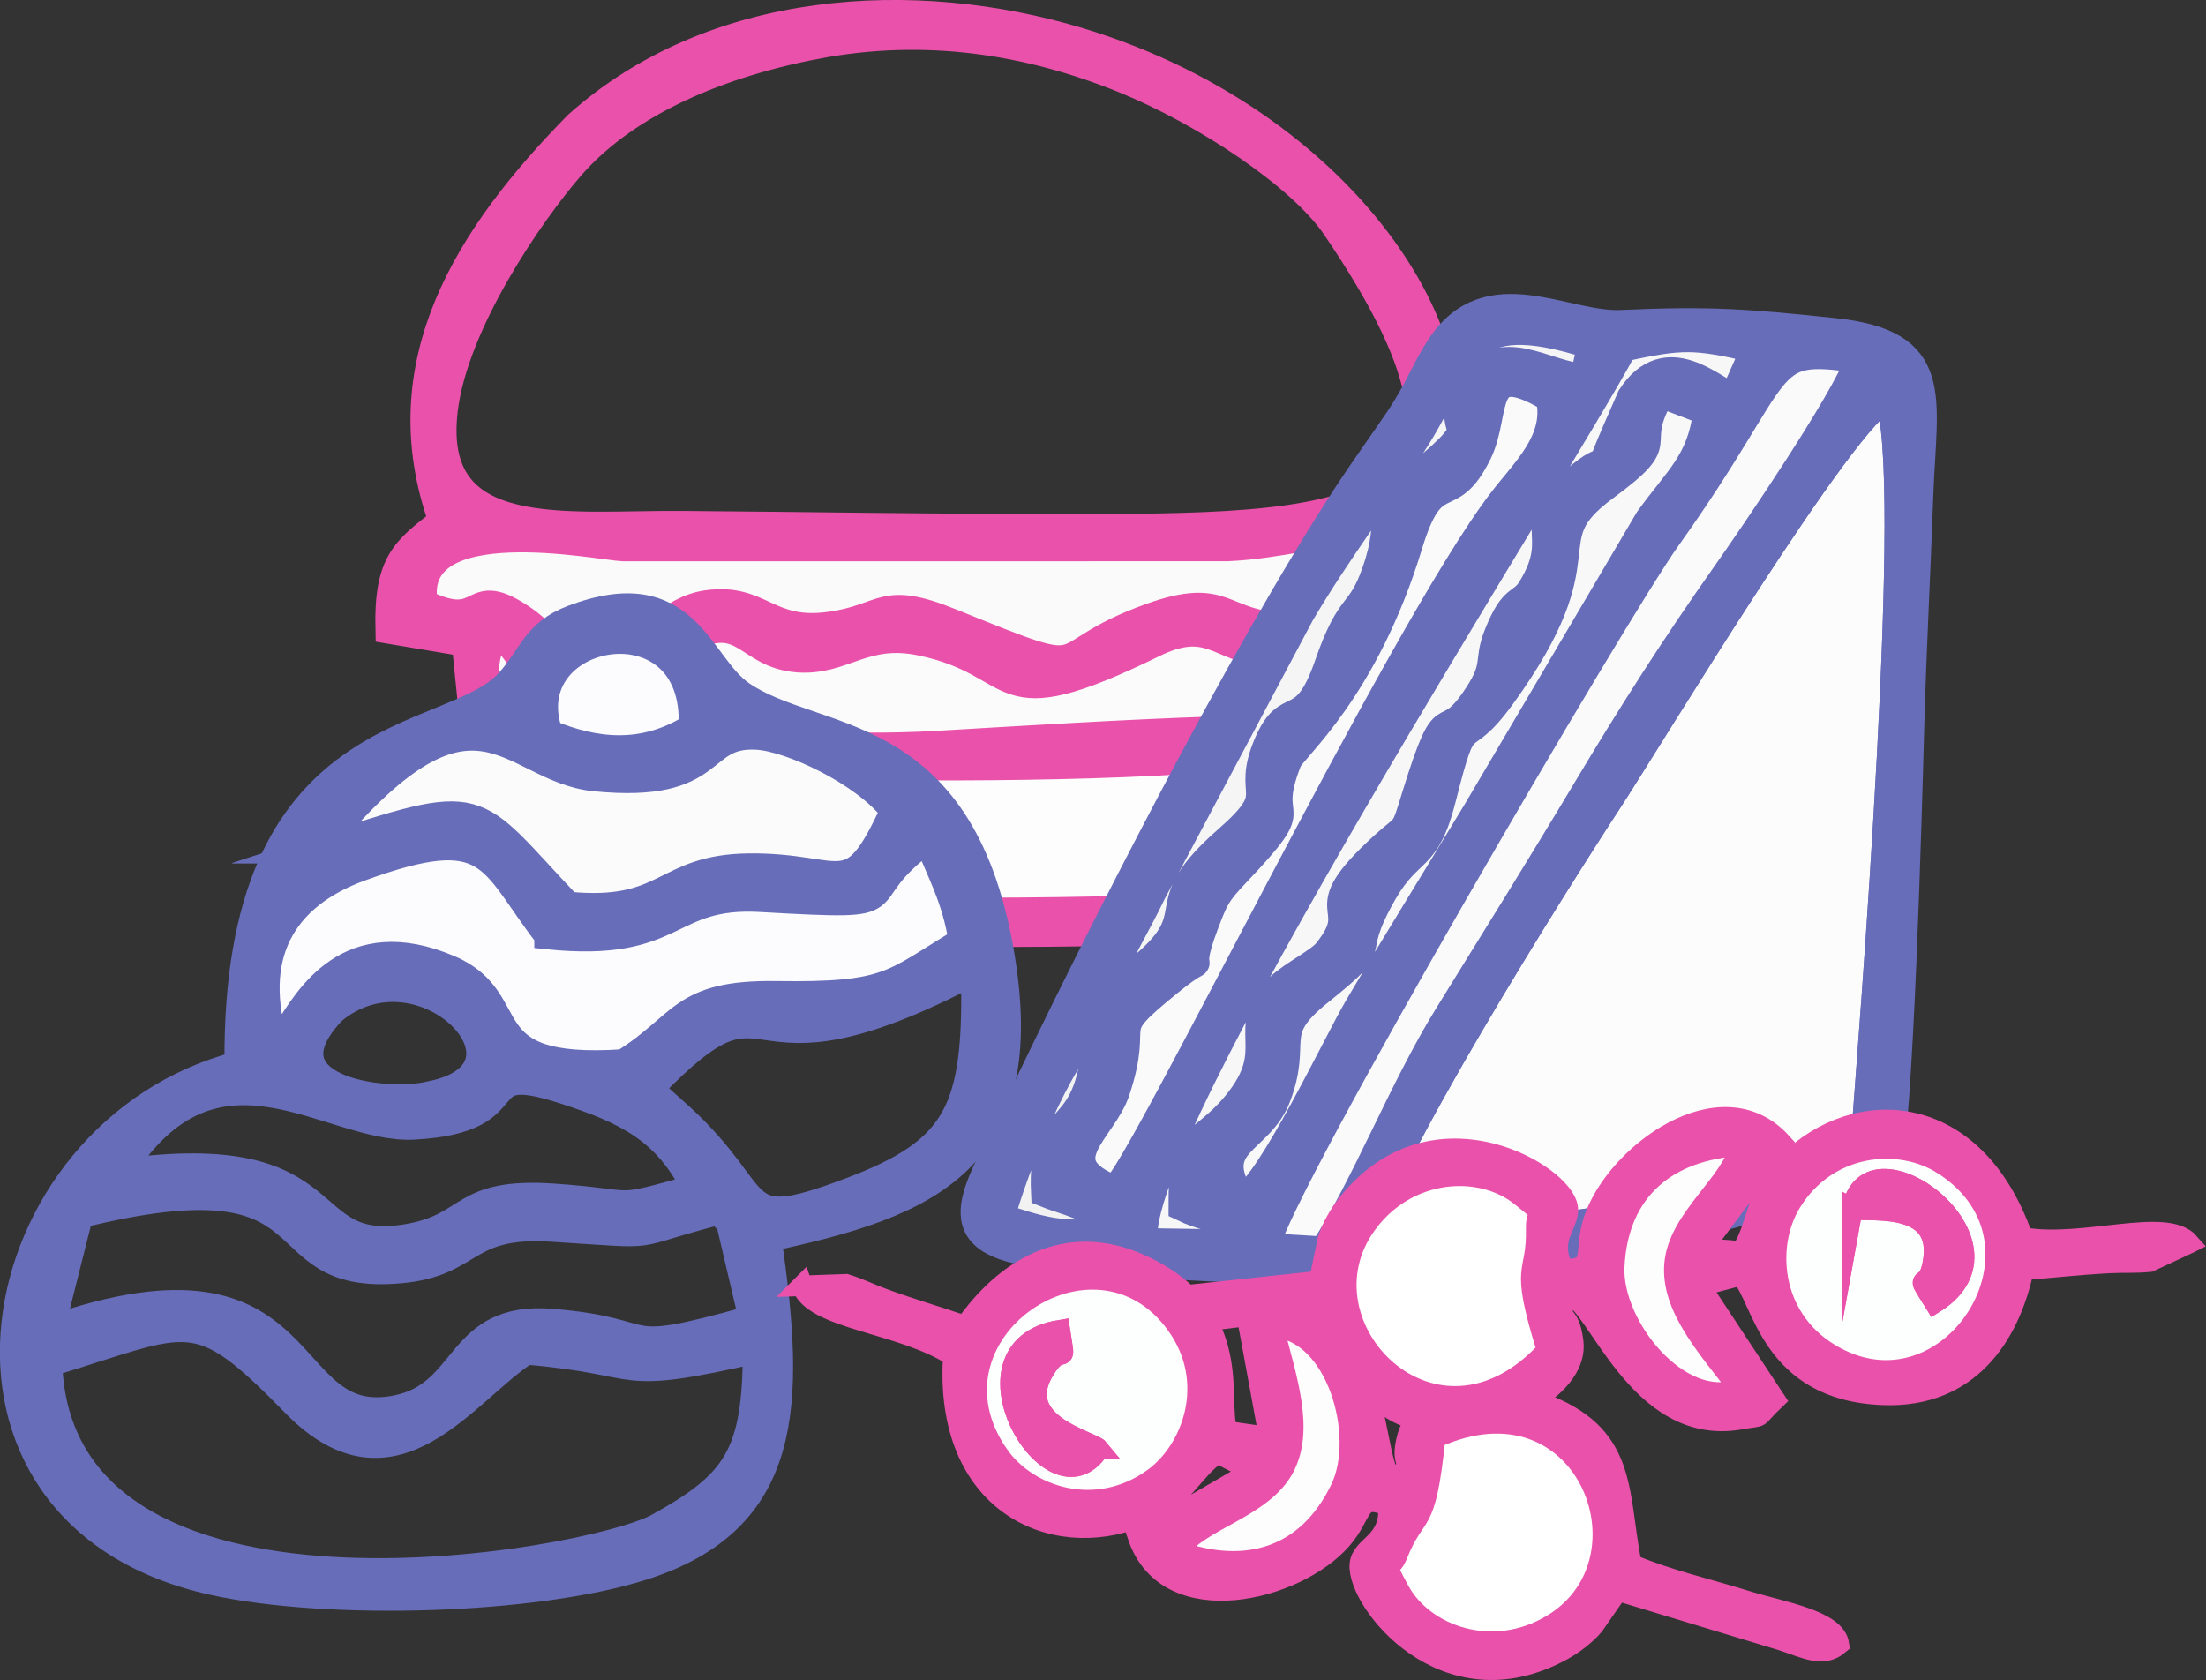
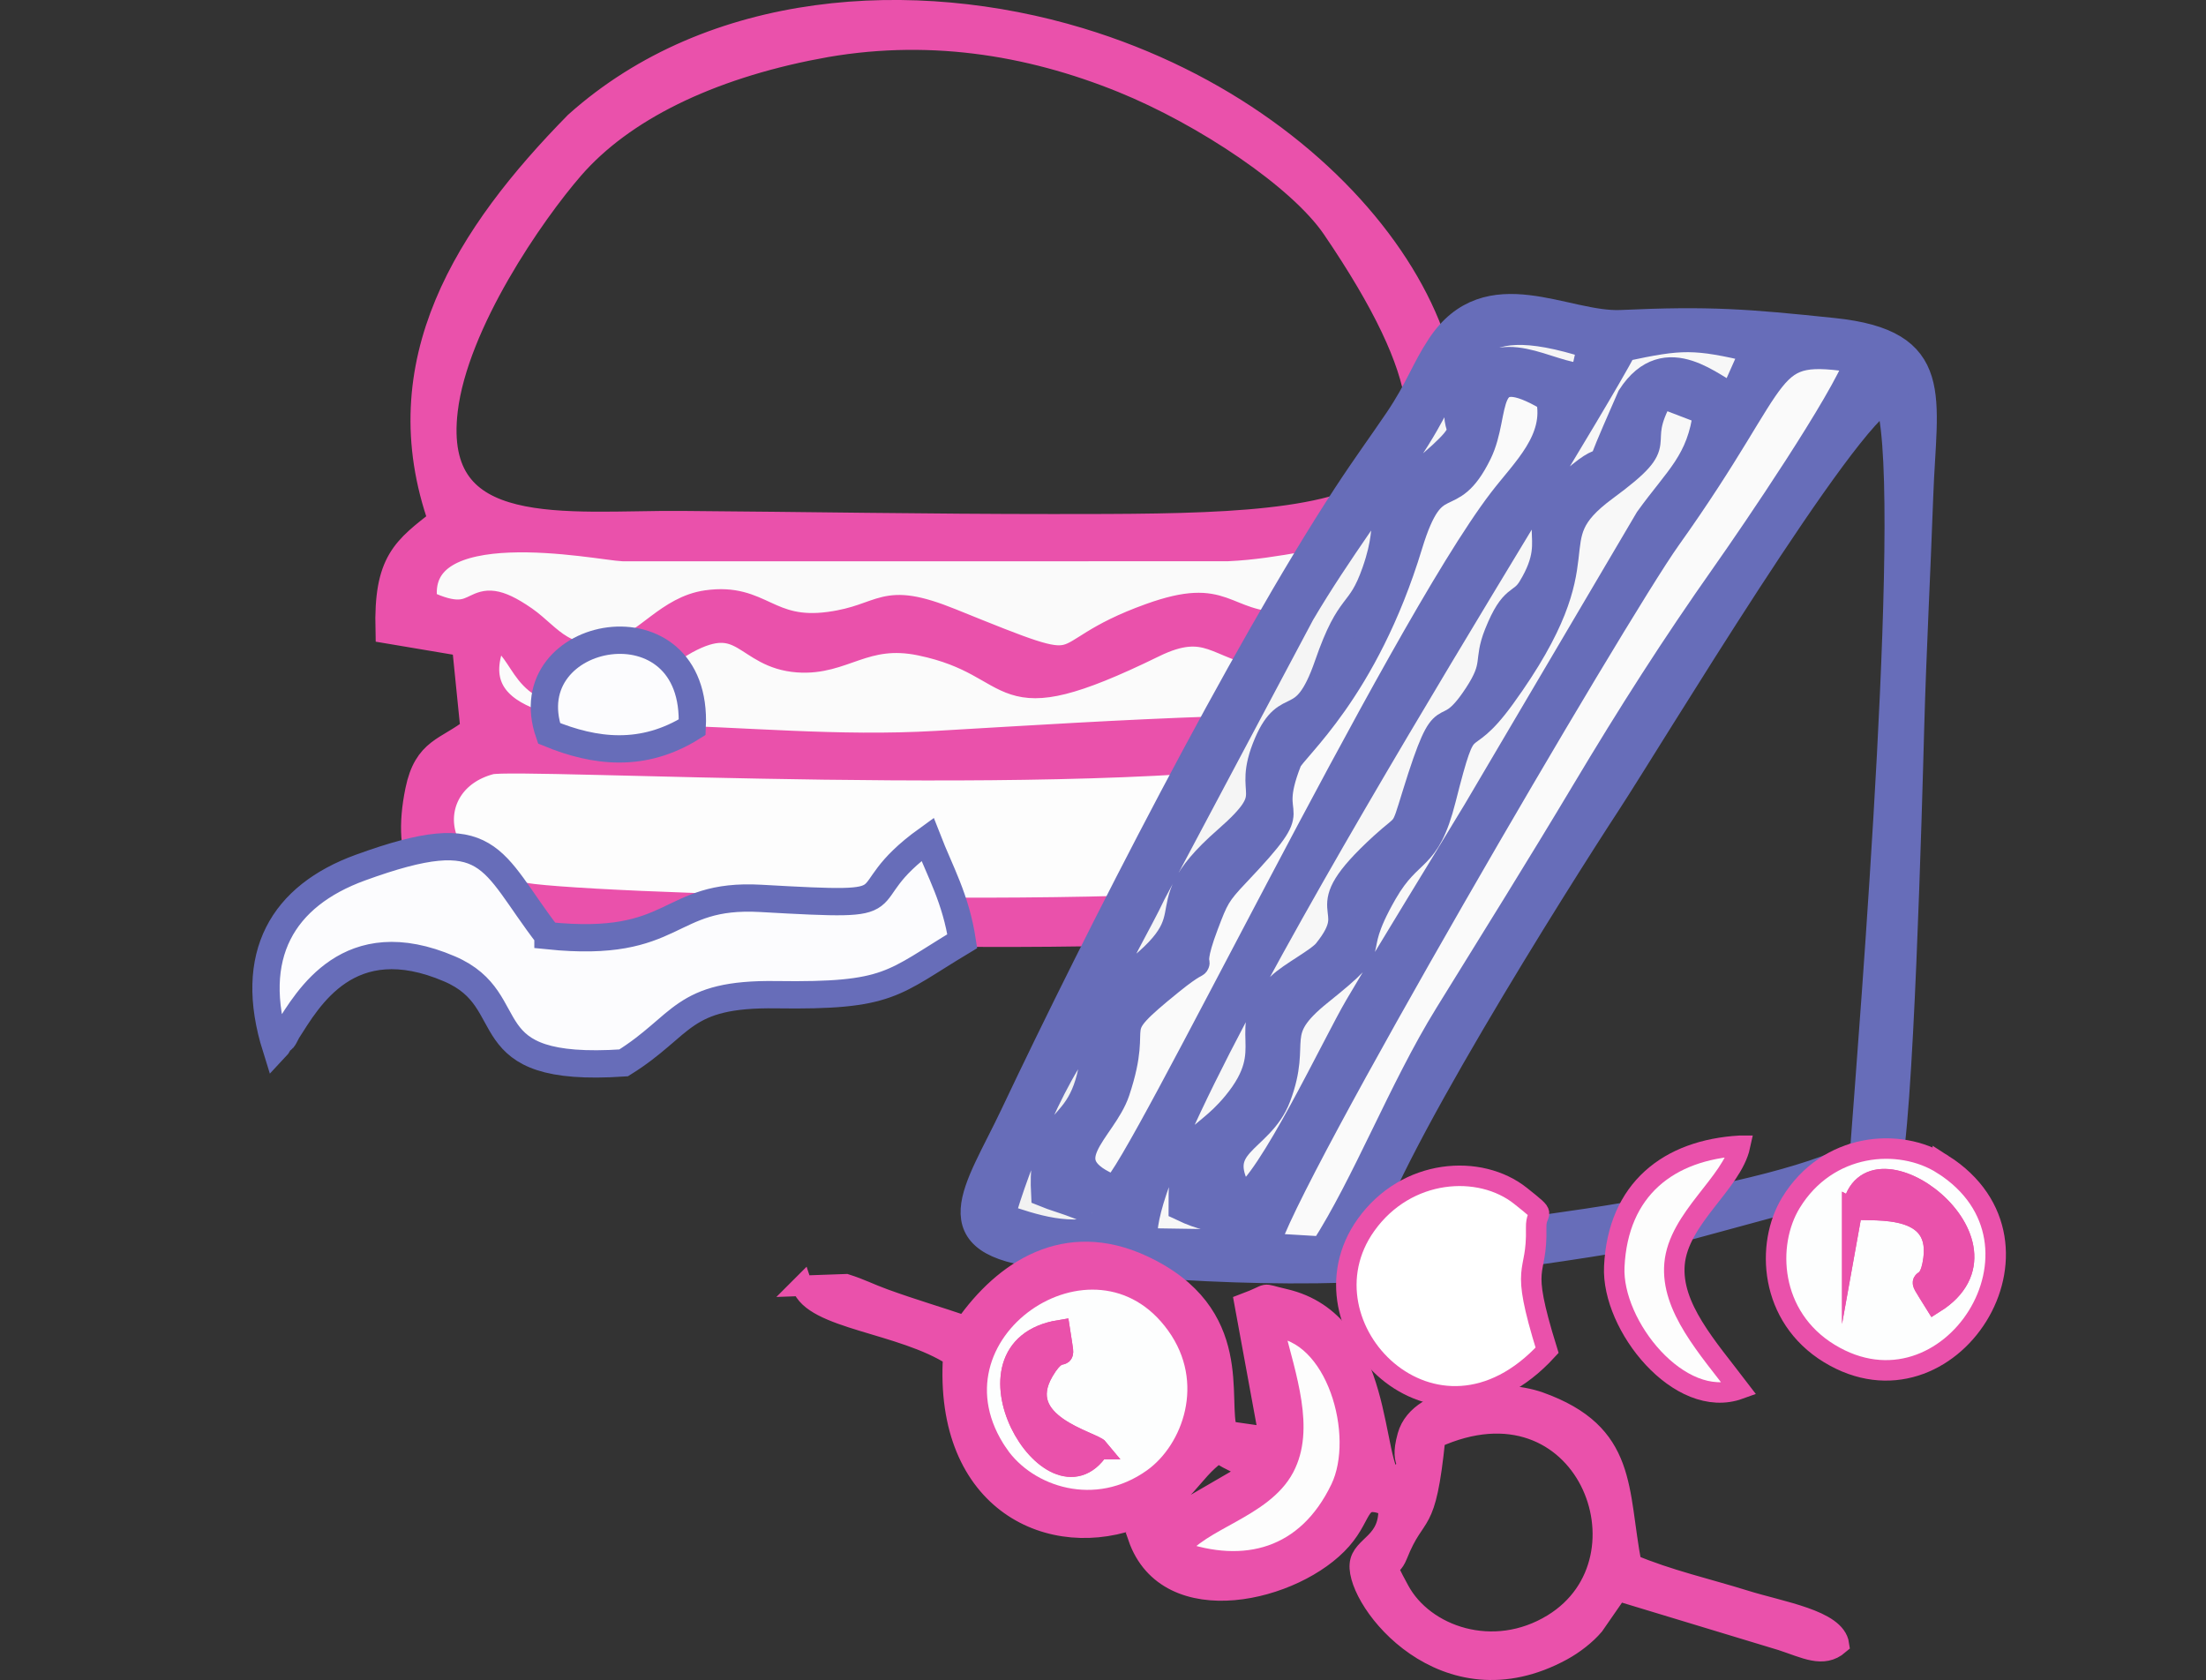
<svg xmlns="http://www.w3.org/2000/svg" xml:space="preserve" width="1700mm" height="1294.71mm" version="1.1" style="shape-rendering:geometricPrecision; text-rendering:geometricPrecision; image-rendering:optimizeQuality; fill-rule:evenodd; clip-rule:evenodd" viewBox="0 0 170237.5 129652.08">
  <rect x="0" y="0" width="170237.5" height="129652.08" fill="#333333" stroke="none" />
  <defs>
    <style type="text/css">
   
    .str2 {stroke:#EA51AB;stroke-width:1580.72;stroke-miterlimit:22.926}
    .str1 {stroke:#676DB9;stroke-width:2107.63;stroke-miterlimit:22.926}
    .str0 {stroke:#EA51AB;stroke-width:2107.63;stroke-miterlimit:22.926}
    .fil5 {fill:#676DB9}
    .fil0 {fill:#EA51AB}
    .fil9 {fill:#F2F2F2}
    .fil8 {fill:whitesmoke}
    .fil6 {fill:#F7F7F7}
    .fil7 {fill:#F8F8F8}
    .fil2 {fill:#FAFAFA}
    .fil3 {fill:#FBFBFB}
    .fil4 {fill:#FCFCFC}
    .fil10 {fill:#FCFCFE}
    .fil1 {fill:#FDFDFD}
    .fil13 {fill:#FDFDFD}
    .fil12 {fill:#FDFEFE}
    .fil11 {fill:white}
   
  </style>
  </defs>
  <g id="Слой_x0020_1">
    <g id="_2067422856720">
      <g>
        <path class="fil0 str0" d="M101567.72 57637.5c8936,-1482.81 10414.57,8094.11 4176.62,10623.99 -7944.99,3221.57 -56421.89,1962.98 -64605.9,1007.93 -8578.51,-1000.53 -9151.75,-9005.8 -3316.76,-10548.9 2053.94,-542.57 45372.73,1962.98 63746.04,-1083.02zm-63315.58 -8851.38c2691.69,1742.99 1882.6,4839.76 6936,4576.41 4106.81,-213.64 5138.01,-2524.59 7711.25,-3931.25 4562.66,-2494.97 4640.92,1120.04 8686.39,1410.89 3497.61,251.72 5077.73,-2208.35 9474.33,-1295.61 8189.3,1698.57 5226.85,6368.05 17915.35,158.65 4296.13,-2102.59 5000.52,258.06 8700.14,738.23 3503.96,453.73 4574.29,-1666.84 7296.65,-2657.85 3914.32,7531.45 -4698.03,8339.49 -11181.36,8558.42 -7311.46,247.49 -14208.33,688.52 -21510.27,1113.69 -7639.33,444.21 -14848.2,-314.12 -22407.15,-474.88 -5653.08,-120.57 -15192.99,-924.38 -11621.34,-8196.7zm-5532.51 -2229.5c-1182.44,-7450.01 13562.11,-4358.53 15380.19,-4290.84l46615.45 -5.29c7672.12,-333.16 15115.78,-4342.67 16718.11,2566.89 -3749.33,2651.5 -2883.12,740.35 -6144.88,713.91 -5011.1,-41.25 -1867.79,772.08 -6143.83,2804.86 -4973.02,-166.05 -4478.05,-2847.17 -10346.89,-741.41 -8636.68,3098.88 -3462.71,5241.66 -15422.5,397.67 -5366.46,-2173.45 -4992.06,-335.27 -9333.67,262.29 -4836.58,666.31 -5310.41,-2251.71 -9483.85,-1662.61 -2914.85,410.36 -4596.5,3094.65 -6941.29,3765.2 -4052.87,1158.12 -5216.28,-1191.96 -7173.97,-2552.08 -4432.57,-3078.79 -2828.13,1111.58 -7722.88,-1258.59zm30259.06 -43054.38c8426.21,-1618.19 16407.16,-346.91 23726.02,2622.95 6309.88,2560.54 13676.33,7466.93 16333.12,11369.62 15837.09,23259.6 743.52,23228.93 -21803.23,23229.99 -9545.2,0 -19113.66,-169.22 -28654.62,-241.14 -8869.36,-67.69 -19557.87,1598.09 -18302.45,-8857.73 810.15,-6746.68 6733.99,-15268.08 9766.24,-18760.41 3916.44,-4510.83 10552.07,-7753.55 18934.92,-9363.28zm-28849.23 36710.66c-2857.74,2242.19 -4233.73,3131.67 -4103.64,8413.52l5888.94 991.01 681.12 6750.91c-2092.01,1640.4 -3626.64,1528.29 -4271.81,4653.61 -2227.39,10799.56 7562.12,9540.96 14887.33,10337.37 8914.84,286.62 54377.47,2232.68 61103,-2235.85 2633.52,-1750.39 6230.55,-9647.79 -2197.77,-13687.97 1627.71,-2812.26 1423.58,-2618.71 1631.94,-6268.63 7735.57,-3288.2 7717.59,-5044.94 1683.76,-10044.4 7226.85,-9944.98 -4398.72,-29366.41 -26172.34,-35940.7 -12771,-3856.15 -28258.01,-2911.68 -38705.37,6449.48 -8364.87,8519.28 -14763.59,18393.41 -10425.15,30581.64z" />
        <path class="fil1 str0" d="M101567.72 57637.5c-18373.31,3046 -61692.1,540.45 -63746.04,1083.02 -5835,1543.1 -5261.76,9548.37 3316.76,10548.9 8184.01,955.05 56660.91,2213.64 64605.9,-1007.93 6237.96,-2529.87 4759.38,-12106.8 -4176.62,-10623.99z" />
        <path class="fil2 str0" d="M32719.63 46556.61c4894.76,2370.17 3290.32,-1820.2 7722.88,1258.59 1957.69,1360.12 3121.09,3710.2 7173.97,2552.08 2344.79,-670.54 4026.43,-3354.83 6941.29,-3765.2 4173.44,-589.11 4647.27,2328.92 9483.85,1662.61 4341.61,-597.57 3967.21,-2435.74 9333.67,-262.29 11959.79,4843.99 6785.81,2701.21 15422.5,-397.67 5868.84,-2105.76 5373.87,575.36 10346.89,741.41 4276.04,-2032.78 1132.73,-2846.11 6143.83,-2804.86 3261.76,26.44 2395.55,1937.6 6144.88,-713.91 -1602.32,-6909.56 -9045.99,-2900.05 -16718.11,-2566.89l-46615.45 5.29c-1818.08,-67.69 -16562.63,-3159.17 -15380.19,4290.84z" />
        <path class="fil3 str0" d="M38252.14 48786.12c-3571.65,7272.33 5968.26,8076.13 11621.34,8196.7 7558.95,160.76 14767.82,919.09 22407.15,474.88 7301.94,-425.17 14198.81,-866.21 21510.27,-1113.69 6483.33,-218.93 15095.69,-1026.97 11181.36,-8558.42 -2722.36,991.01 -3792.69,3111.58 -7296.65,2657.85 -3699.62,-480.17 -4404.01,-2840.82 -8700.14,-738.23 -12688.5,6209.4 -9726.05,1539.92 -17915.35,-158.65 -4396.61,-912.74 -5976.72,1547.33 -9474.33,1295.61 -4045.47,-290.85 -4123.73,-3905.86 -8686.39,-1410.89 -2573.24,1406.66 -3604.43,3717.6 -7711.25,3931.25 -5053.4,263.35 -4244.31,-2833.42 -6936,-4576.41z" />
      </g>
      <g>
-         <path class="fil4 str1" d="M143818.29 88866.42c669.49,-9021.66 4245.36,-53006.77 1848.75,-58229.39 -3344.26,1326.28 -18337.35,26290.8 -21628.73,31317.76 -3777.89,5770.48 -17902.66,28123.69 -19080.87,34216.75 8828.12,-262.29 33127.38,-3534.63 38860.84,-7305.12z" />
        <path class="fil5 str1" d="M80619.05 92103.85c599.68,249.6 1796.93,594.39 2611.31,925.43 1456.37,593.34 498.15,70.86 1193.02,470.65 1571.65,903.22 245.37,-77.21 1257.53,1182.44 -3056.58,1127.44 -6020.08,42.31 -8420.92,-756.21 1024.85,-3721.83 4295.07,-12167.08 7350.59,-15007.9 -192.49,9774.7 -4362.76,5917.49 -3991.53,13185.59zm63199.24 -3237.43c-5733.46,3770.49 -30032.73,7042.82 -38860.84,7305.12 1178.21,-6093.06 15302.98,-28446.27 19080.87,-34216.75 3291.37,-5026.96 18284.47,-29991.48 21628.73,-31317.76 2396.61,5222.62 -1179.27,49207.73 -1848.75,58229.39zm-47965 3664.72c-2777.36,-4392.38 1365.41,-4313.05 2718.13,-7898.45 1674.24,-4436.8 -745.64,-4885.24 3263.87,-8098.34 5233.2,-4194.6 1803.28,-2195.66 4943.41,-7666.83 2034.9,-3545.21 3273.39,-2269.69 4530.93,-7241.66 1867.79,-7382.32 1262.82,-3315.7 4581.69,-7894.22 8162.86,-11259.63 2181.91,-11875.17 7950.28,-16118.42 5363.29,-3946.05 1841.35,-2819.67 4335.26,-7196.18l3542.03 1358.01c-485.46,3882.59 -2209.41,5114.74 -4510.83,8314.1l-13279.72 22535.12c-3008.98,4983.6 -6190.36,10109.97 -9120.02,15070.3 -1676.36,2839.76 -6776.3,13723.93 -8955.03,14836.57zm-9849.79 -759.39c-5237.43,-2045.47 -879.96,-4504.49 136.44,-7554.72 1991.53,-5978.83 -1153.89,-4170.27 4187.19,-8493.9 3554.73,-2877.84 799.58,546.8 2653.62,-4351.13 789,-2084.61 928.61,-2404.01 2437.86,-3994.7 5752.5,-6061.33 1863.56,-3261.76 3987.3,-8650.43 382.87,-969.86 5901.63,-5415.11 9322.03,-16669.45 1913.27,-6294.01 3080.9,-2462.18 5354.83,-7099.93 1551.56,-3162.34 20.1,-7480.68 5495.49,-4222.1 711.79,3238.49 -1886.83,5574.82 -3675.3,7909.03 -7885.76,10295.06 -27984.08,51957.59 -29899.46,53127.34zm16118.42 4705.44l-4434.68 -265.47c997.35,-4669.48 26934.9,-49034.27 30984.6,-54711.68 9456.35,-13258.57 7045.99,-14945.5 14795.32,-13751.43 -1181.38,3274.45 -8088.83,13411.92 -10284.48,16527.73 -4001.05,5677.41 -7300.88,10855.61 -10891.57,16865.12 -3391.85,5676.35 -6993.11,11448.95 -10553.13,17206.73 -3550.49,5742.98 -6305.65,12994.16 -9616.06,18129zm-13809.6 -641.99c-1442.62,-7676.35 32065.51,-59761.91 36975.07,-68989.81 4481.22,-958.22 5466.94,-995.24 10106.8,99.42l-1649.92 3708.08c-1463.77,-537.28 -5149.65,-4277.09 -7904.8,-4.23l-1115.81 2560.55c-1855.1,4247.48 -114.22,1326.28 -2719.19,3444.73 -4979.37,4049.7 -1071.39,4219.98 -3833.94,8758.31 -792.17,1303.01 -1368.59,481.23 -2585.93,3529.34 -867.26,2172.39 9.52,2305.65 -1575.88,4726.59 -2794.28,4269.69 -2225.27,-507.67 -4765.72,7711.25 -952.93,3083.02 -591.22,2147.01 -2505.55,3896.34 -5991.53,5475.4 -1258.59,4332.09 -4360.65,8190.36 -581.7,724.48 -2722.36,1795.87 -3590.69,2650.44 -3444.73,3390.79 262.29,4671.59 -3423.58,9132.72 -2734,3308.3 -4178.73,1973.56 -4134.31,7934.41 3260.7,1561.08 3345.31,9.52 4360.65,2762.55l-7276.56 -111.05zm-3239.55 -18979.34c1044.95,-2897.93 2696.98,-5477.51 3857.21,-7936.53l11485.96 -21602.28c2882.07,-4879.95 5948.16,-8806.96 8910.61,-13518.75 3748.27,-5962.97 3427.81,-10372.27 13448.94,-7143.3l-544.68 2434.69c-2802.74,-23.27 -6602.84,-3251.18 -8868.31,709.68 -2524.59,4414.59 2022.21,1955.57 -3862.5,6836.58 -3836.06,3180.32 -1742.99,2904.28 -3349.54,7491.26 -1231.09,3512.42 -1903.75,2085.67 -3671.07,7198.29 -1857.21,5373.87 -3067.15,2325.75 -4659.96,6046.52 -1839.24,4299.3 1263.88,3584.34 -3139.07,7436.26 -7042.82,6161.81 257.01,5442.61 -9607.6,12047.57zm60505.43 13635.09c1026.97,-3293.49 1701.74,-28591.16 1859.33,-34314.05 163.93,-5966.14 486.51,-11940.75 699.1,-17910.06 272.87,-7683.75 1766.26,-11793.74 -6639.86,-12672.63 -6710.72,-701.21 -9575.87,-928.61 -16395.52,-616.6 -4324.69,197.78 -10250.64,-3859.33 -13952.38,1739.82 -1238.5,1872.02 -1640.4,3297.72 -3260.7,5697.5 -1267.05,1877.31 -2451.61,3472.23 -4001.05,5843.46 -8009.5,12262.27 -19175,34116.27 -25658.33,47813.76 -2802.74,5922.78 -6095.18,9843.45 2375.46,10753.02 11052.33,1185.61 22382.82,1764.14 33888.88,292.97 5325.21,-681.12 10693.79,-1501.85 16015.83,-2534.1l15069.25 -4093.06z" />
        <path class="fil2 str1" d="M102121.92 96477.19c3310.41,-5134.84 6065.56,-12386.01 9616.06,-18129 3560.01,-5757.79 7161.28,-11530.38 10553.13,-17206.73 3590.69,-6009.51 6890.52,-11187.71 10891.57,-16865.12 2195.66,-3115.81 9103.1,-13253.28 10284.48,-16527.73 -7749.32,-1194.07 -5338.96,492.86 -14795.32,13751.43 -4049.7,5677.41 -29987.25,50042.2 -30984.6,54711.68l4434.68 265.47z" />
        <path class="fil2 str1" d="M86003.5 91771.75c1915.38,-1169.75 22013.7,-42832.28 29899.46,-53127.34 1788.47,-2334.21 4387.09,-4670.53 3675.3,-7909.03 -5475.4,-3258.59 -3943.94,1059.75 -5495.49,4222.1 -2273.92,4637.75 -3441.56,805.92 -5354.83,7099.93 -3420.41,11254.34 -8939.17,15699.6 -9322.03,16669.45 -2123.74,5388.67 1765.2,2589.1 -3987.3,8650.43 -1509.25,1590.69 -1648.86,1910.1 -2437.86,3994.7 -1854.04,4897.93 901.11,1473.29 -2653.62,4351.13 -5341.08,4323.63 -2195.66,2515.07 -4187.19,8493.9 -1016.39,3050.23 -5373.87,5509.24 -136.44,7554.72z" />
        <path class="fil6 str1" d="M88312.32 95835.2l7276.56 111.05c-1015.33,-2753.04 -1099.94,-1201.48 -4360.65,-2762.55 -44.42,-5960.86 1400.31,-4626.11 4134.31,-7934.41 3685.87,-4461.12 -21.15,-5741.92 3423.58,-9132.72 868.32,-854.57 3008.98,-1925.96 3590.69,-2650.44 3102.06,-3858.27 -1630.88,-2714.96 4360.65,-8190.36 1914.33,-1749.34 1552.61,-813.32 2505.55,-3896.34 2540.45,-8218.91 1971.44,-3441.56 4765.72,-7711.25 1585.4,-2420.94 708.62,-2554.2 1575.88,-4726.59 1217.34,-3048.12 1793.76,-2226.33 2585.93,-3529.34 2762.55,-4538.33 -1145.42,-4708.61 3833.94,-8758.31 2604.97,-2118.45 864.09,802.75 2719.19,-3444.73l1115.81 -2560.55c2755.15,-4272.86 6441.02,-533.05 7904.8,4.23l1649.92 -3708.08c-4639.86,-1094.66 -5625.58,-1057.64 -10106.8,-99.42 -4909.56,9227.9 -38417.69,61313.47 -36975.07,68989.81z" />
        <path class="fil7 str1" d="M95853.29 92531.14c2178.74,-1112.64 7278.67,-11996.8 8955.03,-14836.57 2929.66,-4960.33 6111.04,-10086.71 9120.02,-15070.3l13279.72 -22535.12c2301.42,-3199.36 4025.37,-4431.51 4510.83,-8314.1l-3542.03 -1358.01c-2493.91,4376.51 1028.03,3250.13 -4335.26,7196.18 -5768.37,4243.25 212.59,4858.79 -7950.28,16118.42 -3318.87,4578.52 -2713.9,511.9 -4581.69,7894.22 -1257.53,4971.96 -2496.03,3696.45 -4530.93,7241.66 -3140.13,5471.17 289.79,3472.23 -4943.41,7666.83 -4009.51,3213.11 -1589.63,3661.55 -3263.87,8098.34 -1352.72,3585.4 -5495.49,3506.07 -2718.13,7898.45z" />
        <path class="fil8 str1" d="M85072.77 76855.86c9864.6,-6604.96 2564.78,-5885.76 9607.6,-12047.57 4402.95,-3851.92 1299.84,-3136.96 3139.07,-7436.26 1592.8,-3720.78 2802.74,-672.66 4659.96,-6046.52 1767.31,-5112.63 2439.97,-3685.87 3671.07,-7198.29 1606.55,-4586.98 -486.51,-4310.94 3349.54,-7491.26 5884.71,-4881.01 1337.91,-2421.99 3862.5,-6836.58 2265.46,-3960.86 6065.56,-732.94 8868.31,-709.68l544.68 -2434.69c-10021.13,-3228.97 -9700.67,1180.33 -13448.94,7143.3 -2962.45,4711.78 -6028.54,8638.8 -8910.61,13518.75l-11485.96 21602.28c-1160.23,2459.01 -2812.26,5038.59 -3857.21,7936.53z" />
        <path class="fil9 str1" d="M80619.05 92103.85c-371.23,-7268.1 3799.04,-3410.89 3991.53,-13185.59 -3055.52,2840.82 -6325.74,11286.07 -7350.59,15007.9 2400.84,798.52 5364.35,1883.66 8420.92,756.21 -1012.16,-1259.65 314.12,-279.22 -1257.53,-1182.44 -694.87,-399.79 263.35,122.69 -1193.02,-470.65 -814.38,-331.04 -2011.63,-675.83 -2611.31,-925.43z" />
      </g>
      <g>
-         <path class="fil5 str1" d="M3748.22 105209.97c11000.84,-3346.26 11306.32,-4800.11 19014.13,3096.56 7704.01,7892.87 13208.87,-1155.98 17850.54,-4044.67 9656,807.41 6425.08,2465.33 17763.08,-111.54 -6.34,8157.78 -1546.38,10340.46 -7563.32,13670.25 -5324.87,2945.73 -46305.19,10268.21 -47064.44,-12610.6zm162.24 -2617.44l2232.11 -8859.99c20307,-5046.01 13622.08,5234.87 24702.78,4258.88 5706.39,-501.94 4855.89,-3644.13 11730.94,-3214.44 9198.42,575.46 5136.01,661.65 13494.06,-1466.53l1992.55 8475.93c-11003.38,3087.69 -6736.89,984.87 -15480.27,272.52 -7369.38,-600.81 -6341.42,5485.84 -11891.91,6649.43 -9479.81,1990.01 -5769.77,-13429.42 -26780.25,-6115.8zm49743.98 -10905.78c-6771.11,1863.26 -4068.75,1178.8 -10957.75,707.28 -7134.89,-489.26 -6237.49,2204.22 -11042.67,3083.89 -9038.71,1654.12 -4499.71,-7479.66 -22427.57,-4975.03 7389.66,-11785.44 16172.34,-3255 22705.16,-3606.11 9241.52,-495.6 3961.01,-5227.27 11605.45,-2747.99 4825.46,1565.39 7878.93,3039.52 10117.38,7537.96zm-3535.12 -7660.91c10477.35,-10844.94 5721.6,1123.03 25088.1,-9094.49 249.7,10787.9 -1214.29,13850.24 -9629.38,17013.98 -9155.33,3443.86 -6208.33,499.4 -13113.8,-5796.39 -231.96,-212.94 -962.05,-858.11 -1167.39,-1043.17l-1177.53 -1079.93zm-24436.6 -6033.41c6986.59,-5768.5 16907.5,4675.9 7513.88,6499.86 -3516.11,868.25 -13289.99,-456.31 -7513.88,-6499.86zm16604.57 -5781.18c10088.22,1033.03 9067.87,-3295.56 16418.24,-2879.81 12487.65,707.28 6356.63,141.96 12871.71,-4552.95 977.26,2514.77 2178.87,4555.48 2682.08,7857.38 -5442.75,3266.41 -5547.95,4258.88 -14359.78,4129.59 -7375.72,-107.74 -7090.53,2346.19 -11775.3,5261.49 -12027.54,809.95 -7625.42,-4758.29 -13424.35,-7250.24 -7813.02,-3356.4 -10938.73,2327.17 -12514.27,4769.69 -87.46,135.63 -376.45,809.95 -439.83,647.7 -64.64,-163.51 -269.98,452.51 -449.97,641.37 -2233.38,-7136.16 534.9,-11700.52 6512.54,-13876.85 10214.98,-3717.65 9946.26,-635.03 14478.93,5252.62zm-17756.75 -6641.83c12272.17,-14954.25 14563.85,-6223.54 21408.48,-5550.49 9634.45,945.57 7782.6,-3492.03 12500.32,-3210.64 2584.48,153.37 8241.44,2777.15 10540.73,5753.29 -3390.63,7423.89 -3863.41,4270.29 -11187.17,4352.68 -6674.78,73.52 -6203.26,3706.24 -13960.51,2954.6 -7690.07,-8121.03 -6170.31,-8568.46 -19301.86,-4299.44zm17841.67 -8975.34c-2798.69,-8090.61 11544.61,-10780.29 11045.2,-471.52 -3801.31,2384.21 -7524.02,1920.3 -11045.2,471.52zm-23991.7 25592.58c-19801.26,5165.16 -25460.76,34673.12 -1921.57,39866.17 8834.64,1949.45 24778.83,1503.28 33122.94,-1150.91 11379.83,-3617.51 11558.55,-12454.69 9662.34,-25345.41 12449.62,-2651.66 20791.2,-6013.13 17924.06,-22219.7 -3143.46,-17774.49 -14272.32,-15802.22 -19979.98,-19756.9 -3343.73,-2317.03 -4168.89,-9154.06 -12957.9,-5848.36 -2950.8,1110.35 -3149.8,2929.25 -4983.9,4939.54 -4569.42,5009.26 -21134.7,2554.06 -20865.98,29515.57z" />
        <path class="fil10 str1" d="M42287.29 72211.25c-4532.67,-5887.65 -4263.95,-8970.27 -14478.93,-5252.62 -5977.64,2176.34 -8745.92,6740.69 -6512.54,13876.85 179.99,-188.86 385.33,-804.88 449.97,-641.37 63.38,162.24 352.37,-512.08 439.83,-647.7 1575.53,-2442.52 4701.25,-8126.1 12514.27,-4769.69 5798.92,2491.95 1396.81,8060.19 13424.35,7250.24 4684.77,-2915.31 4399.58,-5369.23 11775.3,-5261.49 8811.83,129.29 8917.03,-863.18 14359.78,-4129.59 -503.21,-3301.9 -1704.82,-5342.61 -2682.08,-7857.38 -6515.07,4694.91 -384.06,5260.22 -12871.71,4552.95 -7350.37,-415.75 -6330.01,3912.85 -16418.24,2879.81z" />
-         <path class="fil3 str1" d="M24530.55 65569.42c13131.55,-4269.02 11611.79,-3821.58 19301.86,4299.44 7757.25,751.64 7285.73,-2881.08 13960.51,-2954.6 7323.75,-82.39 7796.54,3071.21 11187.17,-4352.68 -2299.29,-2976.15 -7956.25,-5599.92 -10540.73,-5753.29 -4717.72,-281.39 -2865.87,4156.21 -12500.32,3210.64 -6844.63,-673.05 -9136.31,-9403.76 -21408.48,5550.49z" />
        <path class="fil10 str1" d="M42372.22 56594.08c3521.18,1448.78 7243.9,1912.69 11045.2,-471.52 499.4,-10308.77 -13843.9,-7619.09 -11045.2,471.52z" />
      </g>
      <g>
-         <path class="fil0 str2" d="M119389 104206.53c-8591.83,9365.86 -19547.89,-1859.13 -13975.92,-9669.65 3132.8,-4390.92 8809.17,-4733.8 11931.24,-2242.36 2227.16,1777.29 1168.33,955.81 1202.91,2454.54 91.45,3992.55 -1350.13,2383.31 841.78,9457.48zm14891.31 -15783.27c-627.57,2890.07 -4752.28,5584.46 -5056.53,9128.16 -286.61,3339.46 2523.95,6405.66 4991.97,9649.32 -4591.28,1655.11 -9856.56,-4888.83 -9642.06,-9444.78 281.23,-5992.09 4210.45,-9019.54 9706.61,-9332.7zm15648.65 1438.76c9575.21,6096.85 489.35,20231.64 -8756.46,14594.83 -4641.21,-2830.05 -4924.61,-8430.26 -2966.62,-11638.18 2821.37,-4621.63 8368.05,-5092.7 11723.09,-2956.65zm19025.55 6074.16c-1787.94,-2062.56 -8187.16,394.88 -12862.24,-431.49 -3758.3,-10729.75 -12931.31,-10945.63 -18084.95,-5807.47 -2764.85,2755.67 -2198.37,4570.64 -3643.88,6927.79 -1500.02,-273.38 -1293.31,-21.92 -2868.17,-415.22l6000.96 -8004.39c-4675.96,-5184.79 -12840.82,890.48 -14509.55,5956.73 -847.85,2573.61 331.08,3791.38 -2331.92,3800.98 -1307.28,-2600.71 743.32,-3587.38 269.17,-5018.8 -894.12,-2702.49 -10537.99,-8119.58 -16966.19,2.24 -633.28,799.91 -1210.41,1836.76 -1489.84,2737.43l-576.05 2775.79c-21.2,87.24 -61.38,275.71 -113.58,406.65l-13103.09 1406.51c-1945.99,165.1 -3478.77,-10.38 -4195.08,1435.32 990.48,1640.84 5099.98,573.9 8064.68,285.46 2824.1,-274.73 6070.82,-859.51 9093.87,-851.57 3261.73,4854.64 4174.09,9171.58 11407.78,8756.18 3157.85,-181.29 8797.53,-2967.09 8358.26,-6370.15 -363.62,-2816.15 -1403.67,-1097.14 -421.94,-3667.59 2194.04,378.79 5349.68,11081.99 13308.05,9672.89 2049.62,-363.03 953.19,117.89 2681.36,-1521.45l-5771.41 -8756.63 3150.3 -834.5c1694.84,1822.26 2223.68,8935.39 11034.15,9228.69 6539.54,217.87 9678.01,-4526.63 10770,-9652.21 2064.33,-144.95 4226.96,-402.73 6557.89,-524.24 1271.43,-66.61 1960.04,12.61 3164.29,-100.81l3077.11 -1436.15z" />
        <path class="fil11 str2" d="M119389 104206.53c-2191.9,-7074.16 -750.33,-5464.92 -841.78,-9457.48 -34.58,-1498.73 1024.25,-677.24 -1202.91,-2454.54 -3122.07,-2491.44 -8798.44,-2148.56 -11931.24,2242.36 -5571.97,7810.51 5384.09,19035.51 13975.92,9669.65z" />
        <path class="fil12 str2" d="M142939.9 93281.6c1177.2,-6571.64 13644.06,2683.29 6360.02,7269.99 -1766.28,-2851.37 -474.85,-440.97 -89.14,-3392.42 617.31,-4722.14 -5585.18,-3512.36 -6270.88,-3877.57zm6989.06 -3419.57c-3355.04,-2136.05 -8901.72,-1664.97 -11723.09,2956.65 -1957.98,3207.92 -1674.59,8808.12 2966.62,11638.18 9245.81,5636.81 18331.67,-8497.97 8756.46,-14594.83z" />
        <path class="fil13 str2" d="M134280.31 88423.26c-5496.16,313.16 -9425.39,3340.62 -9706.61,9332.7 -214.5,4555.94 5050.78,11099.89 9642.06,9444.78 -2468.03,-3243.67 -5278.58,-6309.86 -4991.97,-9649.32 304.25,-3543.7 4428.96,-6238.08 5056.53,-9128.16z" />
        <path class="fil0 str2" d="M142939.9 93281.6c685.7,365.21 6888.19,-844.57 6270.88,3877.57 -385.71,2951.46 -1677.14,541.06 89.14,3392.42 7284.04,-4586.69 -5182.82,-13841.63 -6360.02,-7269.99z" />
      </g>
      <g>
        <path class="fil0 str2" d="M110750.58 110974.25c11567.28,-5266.58 17269.41,9345.8 9089.59,14359.94 -4598.85,2818.72 -9958.34,917.49 -11859.45,-2595.39 -1356.18,-2505.95 -702.26,-1336.19 -148.77,-2729.39 1475.08,-3711.2 2173.69,-1666.76 2918.63,-9035.16zm-19872.77 8714.12c1706.43,-2415.46 6555.85,-3284.99 8219.91,-6428.44 1568.06,-2962.33 178.18,-6882.66 -827.05,-10832.6 4873.05,269.42 7164.49,8350 5187.73,12460.36 -2599.07,5406.39 -7398.6,6658.88 -12580.59,4800.68zm-13844 -7435.99c-6433.7,-9352.21 7450.86,-18816.04 13760.99,-10015.99 3167.37,4417.9 1241.13,9684.04 -1814.19,11872.52 -4402.25,3152.73 -9692.42,1420.17 -11946.79,-1856.53zm-15142.4 -13022.09c840.43,2597.03 7691.18,2833.93 11672.26,5420.49 -730.61,11345.42 7629.61,15126.62 14380.65,12409.24 3621.49,-1457.03 3808.82,-3349.1 6060.1,-4954.52 1274.13,837.49 1182.04,525.28 2478.23,1502.39l-8650.45 5025.08c2279.72,6599.2 12168.83,4195.14 15683.63,182.94 1785.62,-2038.1 1175.92,-3619.59 3631.18,-2588.41 187.77,2904.72 -2085.32,3012.19 -2207.85,4515.11 -232.33,2837.06 6530.05,11590.3 15619.69,6623.98 895.39,-489.07 1831.62,-1218.18 2440.61,-1938.18l1614.37 -2330.38c53.58,-72.03 164.18,-229.84 263.37,-330l12611.81 3822.52c1855.92,608 3198.44,1368.17 4422.47,317.03 -271,-1897.36 -4470.83,-2520.09 -7312.74,-3412.41 -2707.12,-850.03 -5924.38,-1579.67 -8704.25,-2767.61 -1106.75,-5742.96 -260.7,-10073.38 -7082.15,-12516.04 -2977.87,-1066.38 -9257.64,-704.36 -10182.3,2599.99 -765.09,2734.51 863.71,1558.21 -1043.92,3541.11 -1871.87,-1205.58 -596.83,-12291.19 -8473.5,-14102.09 -2028.63,-466.26 -831.45,-480.79 -3062.61,353.44l1893.22 10315.2 -3226.03 -462.1c-848.57,-2339.45 1442.58,-9094.23 -6553.66,-12805.11 -5935.11,-2754.55 -10677.28,387.45 -13684.31,4679.52 -1957,-672.77 -4048.56,-1280.07 -6241.83,-2078.54 -1196.48,-435.23 -1799.45,-777.09 -2952.37,-1142.99l-3393.62 120.35z" />
-         <path class="fil11 str2" d="M110750.58 110974.25c-744.94,7368.4 -1443.55,5323.96 -2918.63,9035.16 -553.49,1393.21 -1207.41,223.44 148.77,2729.39 1901.11,3512.88 7260.6,5414.11 11859.45,2595.39 8179.82,-5014.14 2477.69,-19626.52 -9089.59,-14359.94z" />
        <path class="fil12 str2" d="M84803.32 111833.91c-3650.23,5590 -11512.57,-7798.8 -3015.69,-9176.5 512.43,3314.73 264.93,591.4 -1242.83,3157.82 -2412.49,4106.04 3769.9,5414.68 4258.51,6018.68zm-7769.52 418.47c2254.37,3276.7 7544.54,5009.26 11946.79,1856.53 3055.32,-2188.48 4981.56,-7454.62 1814.19,-11872.52 -6310.13,-8800.05 -20194.68,663.78 -13760.99,10015.99z" />
        <path class="fil13 str2" d="M90877.81 119688.37c5181.99,1858.2 9981.52,605.71 12580.59,-4800.68 1976.76,-4110.36 -314.68,-12190.93 -5187.73,-12460.36 1005.23,3949.94 2395.1,7870.27 827.05,10832.6 -1664.06,3143.45 -6513.48,4012.98 -8219.91,6428.44z" />
        <path class="fil0 str2" d="M84803.32 111833.91c-488.61,-604 -6671,-1912.64 -4258.51,-6018.68 1507.75,-2566.43 1755.25,156.91 1242.83,-3157.82 -8496.88,1377.7 -634.54,14766.51 3015.69,9176.5z" />
      </g>
    </g>
  </g>
</svg>